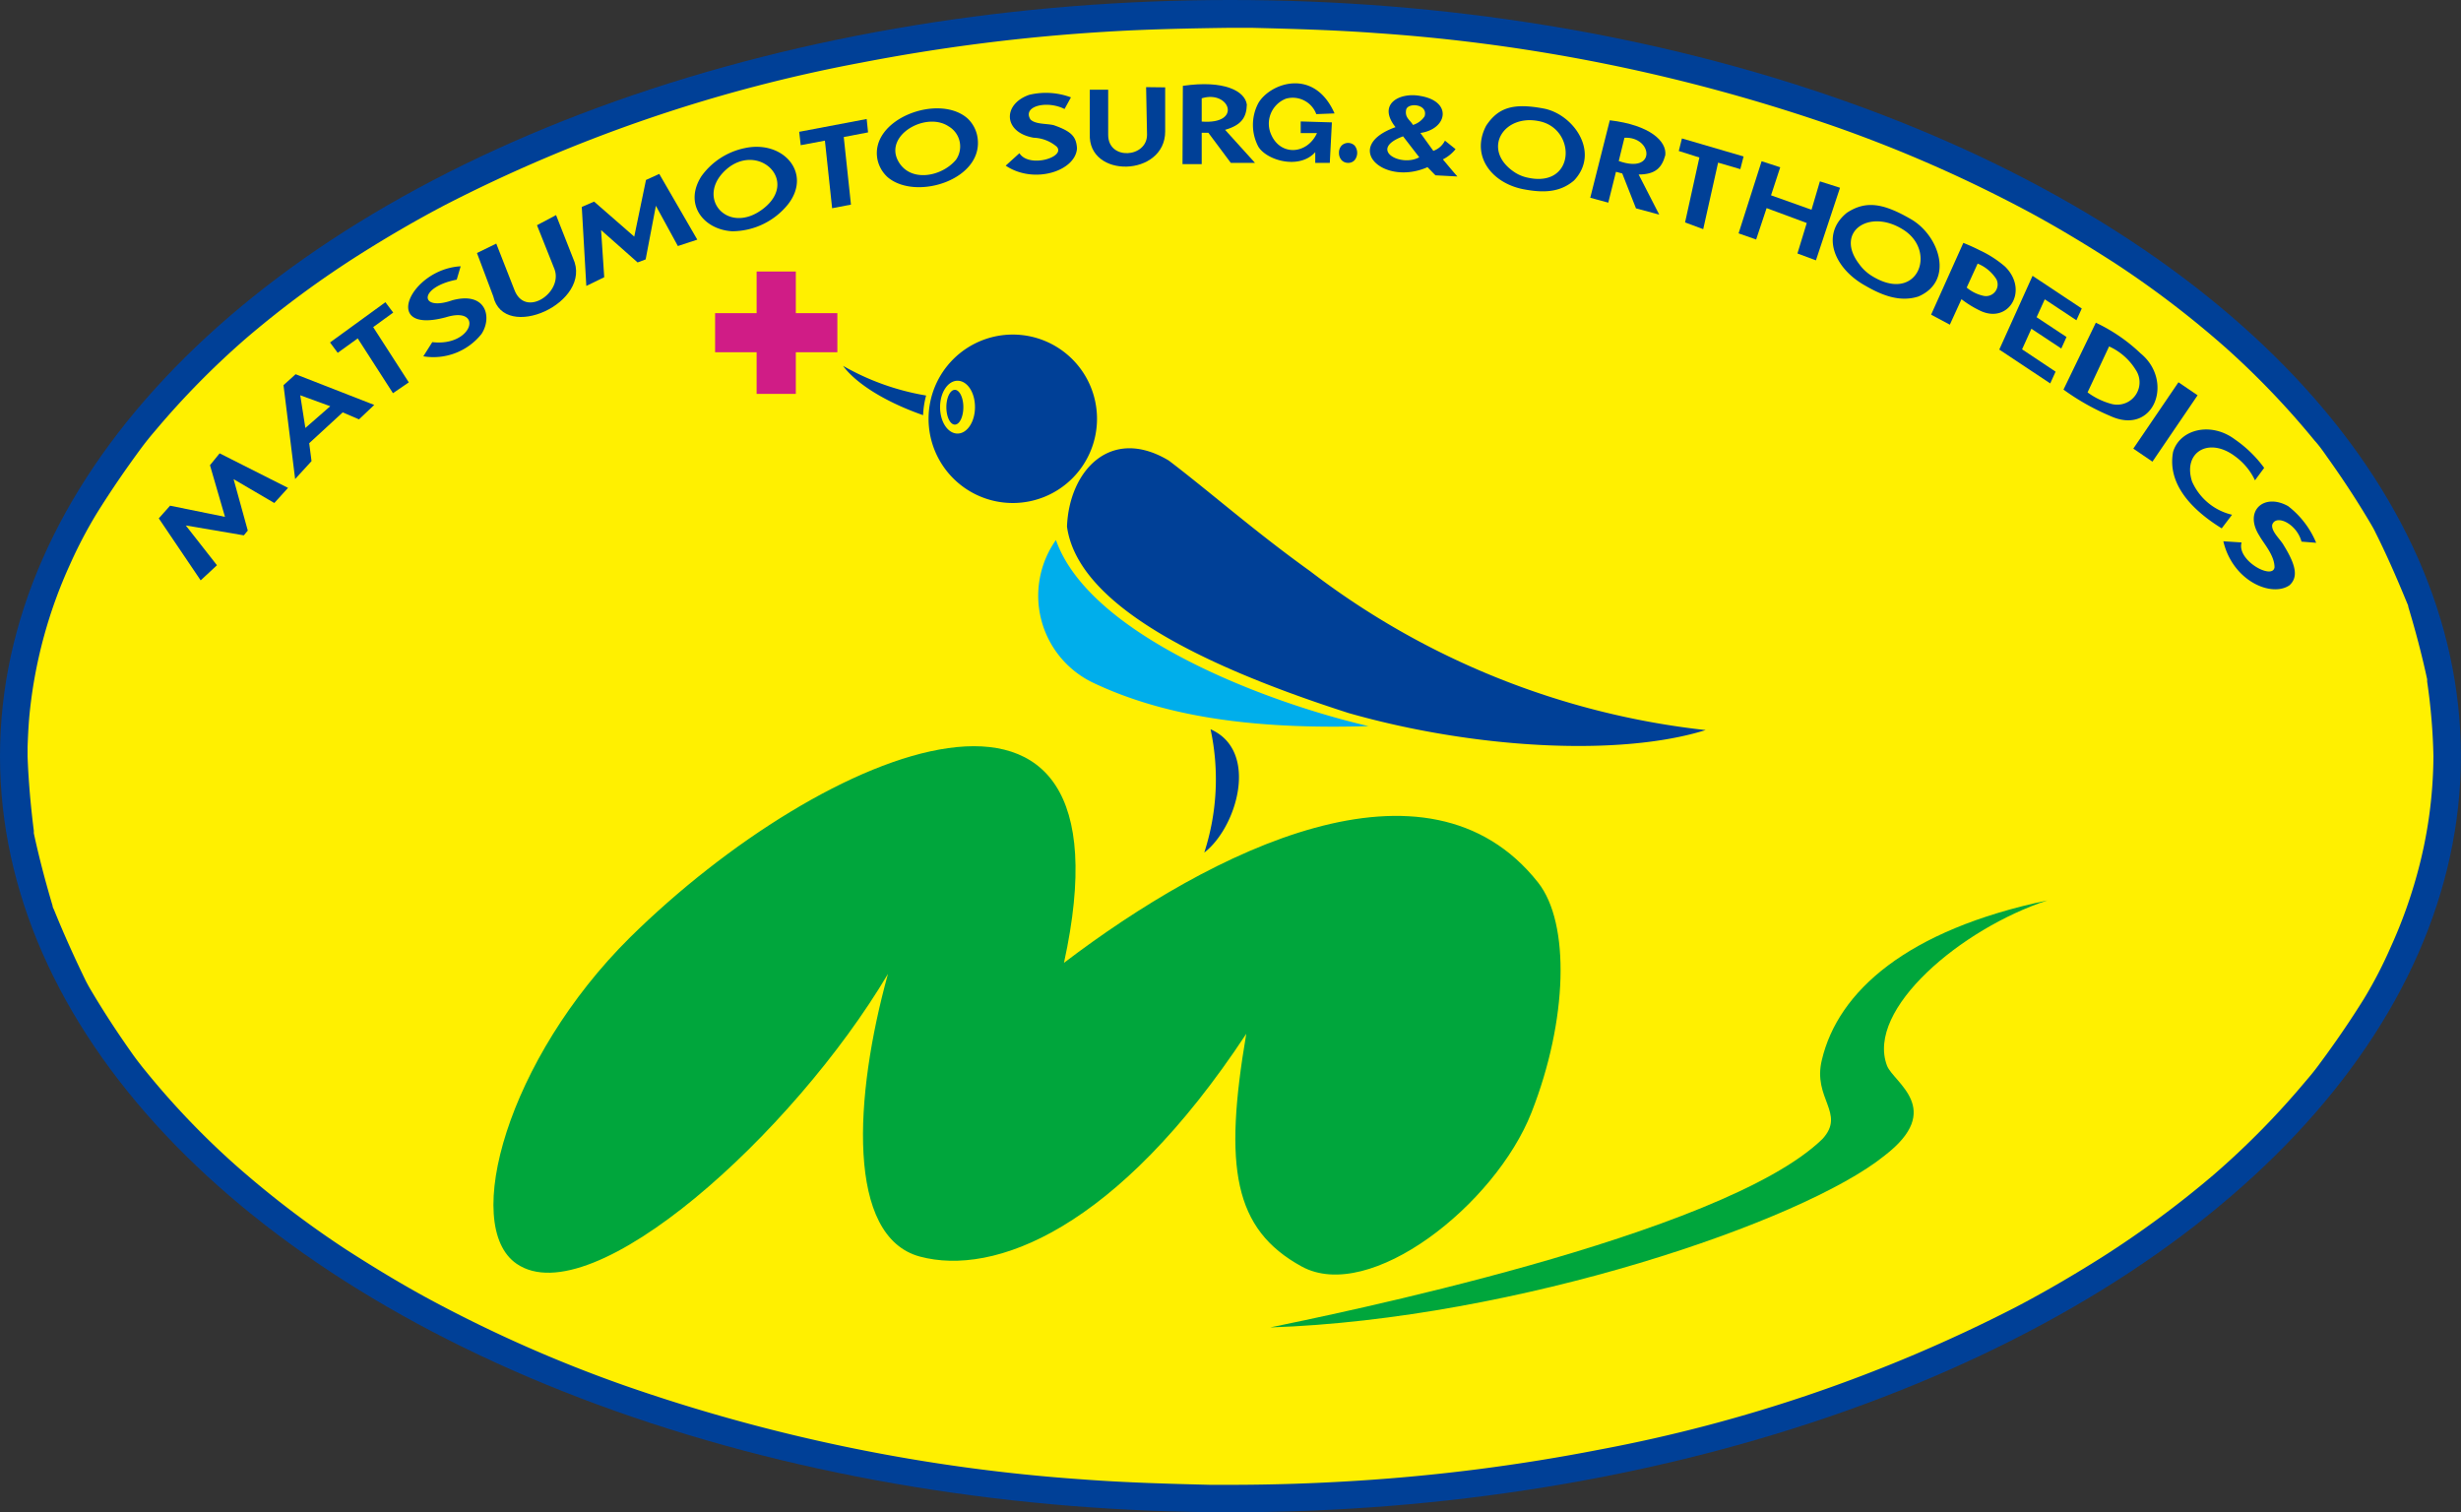
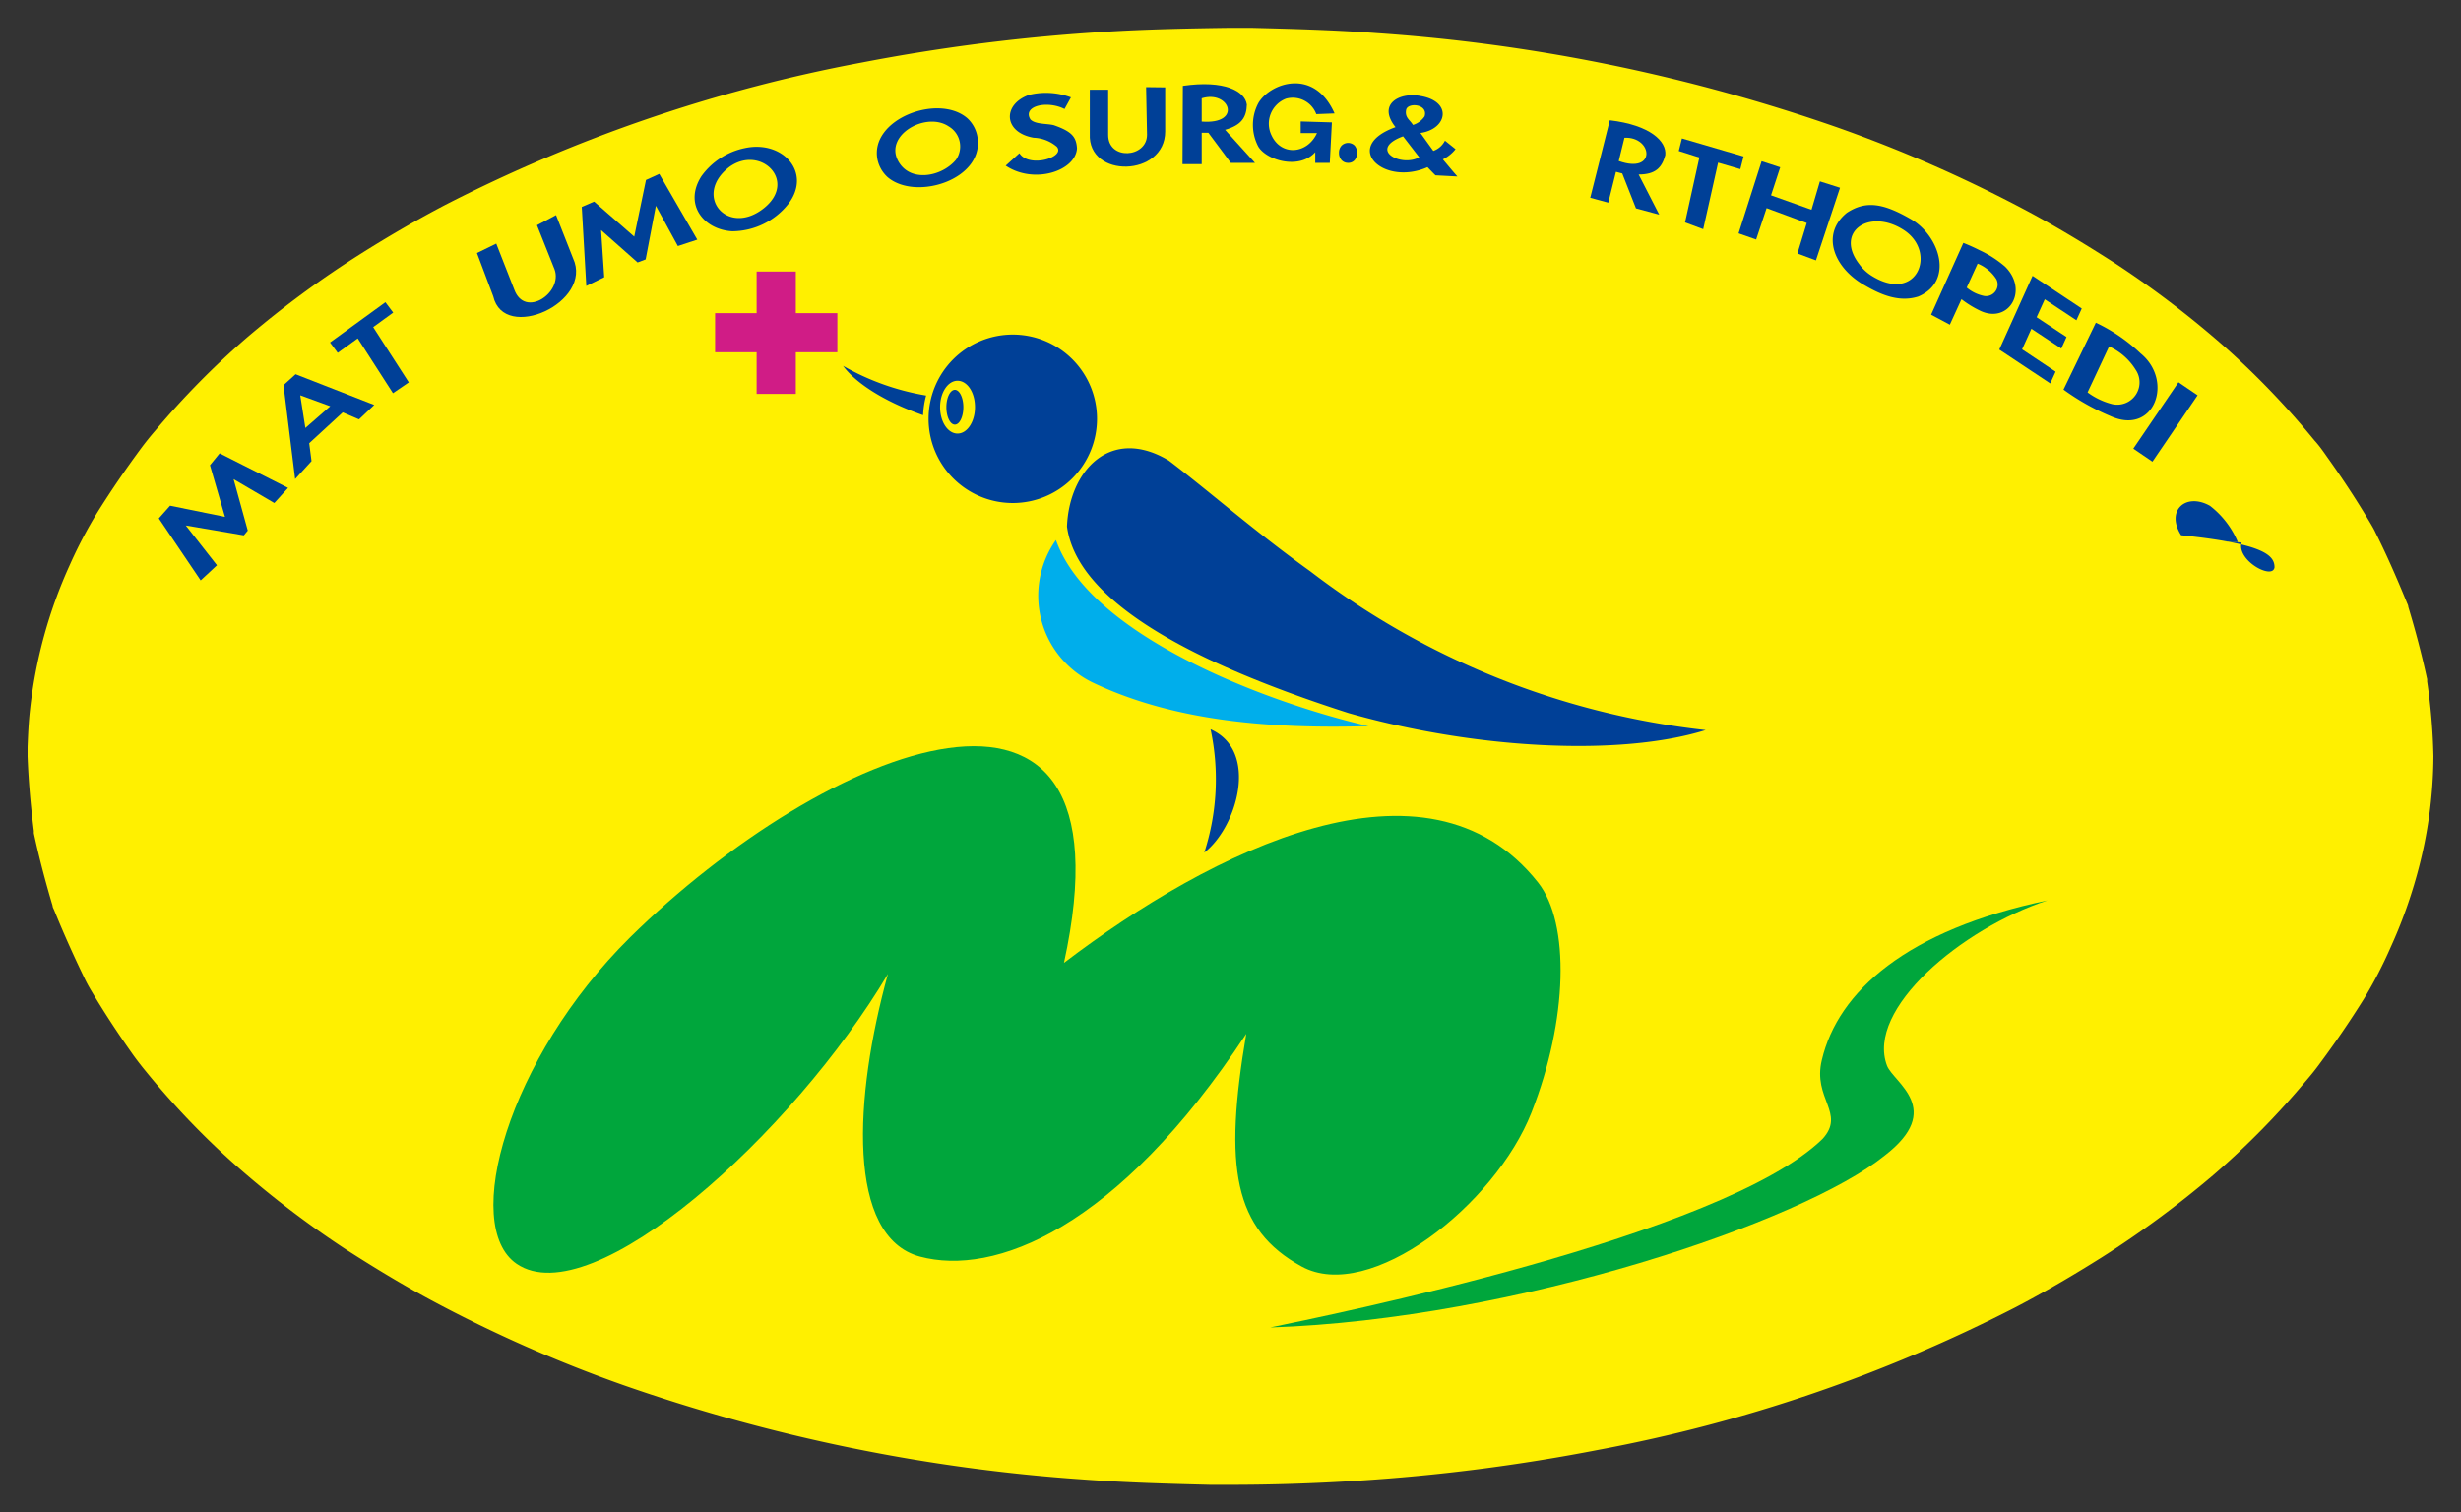
<svg xmlns="http://www.w3.org/2000/svg" viewBox="0 0 211.55 130">
  <rect x="0" y="0" width="211.55" height="130" fill="#333333" stroke="none" />
  <defs>
    <style>.cls-1,.cls-4{fill:#004097;}.cls-2{fill:#fff000;}.cls-2,.cls-3,.cls-4,.cls-5,.cls-6{fill-rule:evenodd;}.cls-3{fill:#d01c86;}.cls-5{fill:#00aeeb;}.cls-6{fill:#00a63c;}</style>
  </defs>
  <title>logo_mark</title>
  <g id="レイヤー_2" data-name="レイヤー 2">
    <g id="nav">
-       <ellipse class="cls-1" cx="105.77" cy="65" rx="105.77" ry="65" />
      <path class="cls-2" d="M209.18,65a51.16,51.16,0,0,0-.54-6.41l0-.2c-.45-2.09-1-4.17-1.62-6.22,0-.13-.08-.26-.13-.39-.82-2-1.71-4.05-2.69-6-.12-.26-.26-.5-.4-.74-1.18-2-2.43-3.9-3.76-5.76-.34-.49-.7-1-1.08-1.41a70.74,70.74,0,0,0-7.66-8,83.64,83.64,0,0,0-9.52-7.26c-2.38-1.53-4.8-3-7.28-4.34a118.17,118.17,0,0,0-16.57-7.32,151.16,151.16,0,0,0-39.53-8.1c-3.62-.27-7.25-.37-10.87-.46h-1.73c-3.64.05-7.28.12-10.92.35A161.69,161.69,0,0,0,74.06,5.38,131,131,0,0,0,38.28,17.61c-2.52,1.32-5,2.77-7.39,4.28a84.81,84.81,0,0,0-9.7,7.16,71.19,71.19,0,0,0-7.87,8c-.39.45-.76.91-1.12,1.39-1.37,1.85-2.68,3.76-3.9,5.72A39.07,39.07,0,0,0,6,48.56,40.69,40.69,0,0,0,2.58,61c-.12,1.07-.17,2.15-.21,3.22,0,.27,0,.54,0,.81.08,2.14.27,4.28.54,6.41a1.42,1.42,0,0,0,0,.2c.45,2.09,1,4.17,1.61,6.22,0,.13.09.26.14.39.81,2,1.71,4,2.68,6,.13.26.26.5.4.74,1.18,2,2.43,3.9,3.76,5.77.35.48.71.94,1.09,1.4a69,69,0,0,0,7.66,8,83.53,83.53,0,0,0,9.51,7.26c2.38,1.53,4.8,3,7.29,4.34a117.66,117.66,0,0,0,16.57,7.32,151.08,151.08,0,0,0,39.53,8.1c3.61.27,7.24.37,10.87.46h1.72c3.64,0,7.29-.12,10.92-.35a161.62,161.62,0,0,0,20.8-2.67,131,131,0,0,0,35.77-12.23c2.53-1.32,5-2.77,7.4-4.28a85.7,85.7,0,0,0,9.7-7.16,70.25,70.25,0,0,0,7.86-8c.39-.45.77-.91,1.12-1.39,1.38-1.85,2.69-3.76,3.91-5.72a37.45,37.45,0,0,0,2.3-4.45,41.7,41.7,0,0,0,2.22-6.11A38.82,38.82,0,0,0,209.18,65Z" />
      <polygon class="cls-3" points="71.98 30.28 71.98 26.92 68.41 26.92 68.41 23.34 65.04 23.34 65.04 26.92 61.47 26.92 61.47 30.28 65.04 30.28 65.04 33.86 68.41 33.86 68.41 30.28 71.98 30.28" />
      <path class="cls-4" d="M115.94,61.3c10.82,3.08,23.31,3.76,30.68,1.46a68.14,68.14,0,0,1-34-13.66c-4.78-3.43-8.54-6.76-12.15-9.51-5-3-8.57.87-8.75,5.68C92.62,51.79,102.69,57.05,115.94,61.3Z" />
      <path class="cls-5" d="M94.05,58.73c7.14,3.37,15.61,3.92,23.59,3.69-8.94-2.08-24-7.83-26.87-16A8.29,8.29,0,0,0,94.05,58.73Z" />
      <path class="cls-4" d="M104.06,62.69a20.41,20.41,0,0,1-.54,10.6C106.32,71.14,108.28,64.55,104.06,62.69Z" />
      <path class="cls-6" d="M131.65,95.63c3.12-7.94,3.33-16.26.57-19.76-9.55-12.1-28.09-2.74-40.76,6.9C98,52.89,70.83,64.15,54.16,80.58,43.64,91,39.64,105.37,44.41,108.64c6.48,4.44,23.79-11.21,31.92-24.92-2.93,10.59-3.59,22.6,2.75,24.3S96,105.75,107.13,88.87c-1.95,11.47-1.09,16.79,4.76,20S128.53,103.58,131.65,95.63Z" />
      <path class="cls-6" d="M156.67,97.9c-8.57,8.37-42.79,15.23-47.48,16.21C130.39,113.4,155,105,162,99.34c5.2-4,.77-6.28.21-7.73-1.84-4.85,6.38-11.78,13.79-14.21-12.1,2.54-18,7.83-19.39,13.71C155.79,94.44,158.68,95.69,156.67,97.9Z" />
-       <polygon class="cls-4" points="68.7 11.33 68.83 12.48 70.91 12.09 71.53 17.9 73.15 17.59 72.53 11.78 74.62 11.38 74.5 10.23 68.7 11.33" />
      <path class="cls-4" d="M115.88,14a.72.72,0,0,0,.57-.24,1,1,0,0,0,0-1.24.8.8,0,0,0-1.13,0,.88.88,0,0,0-.22.61.91.91,0,0,0,.21.62A.75.75,0,0,0,115.88,14Z" />
      <polygon class="cls-4" points="173.82 30.03 174.62 28.26 177.19 29.96 177.64 28.97 175.07 27.27 175.77 25.73 178.49 27.53 178.95 26.52 174.72 23.71 171.86 30.05 176.24 32.96 176.7 31.95 173.82 30.03" />
      <rect class="cls-1" x="182.71" y="35.29" width="6.9" height="1.99" transform="translate(51.45 169.8) rotate(-55.78)" />
      <polygon class="cls-4" points="18.05 39.99 19.34 44.43 14.62 43.47 13.65 44.56 17.25 49.89 18.65 48.59 15.97 45.17 20.96 46.02 21.3 45.61 20.08 41.19 23.58 43.24 24.76 41.94 18.88 38.97 18.05 39.99" />
      <path class="cls-4" d="M24.37,33.11l1,8.07,1.41-1.54-.2-1.54,2.88-2.65,1.4.6,1.31-1.24-6.76-2.64Zm1.44.87,2.58.94-2.14,1.87Z" />
      <polygon class="cls-4" points="28.37 29.44 29.03 30.33 30.75 29.09 33.78 33.8 35.14 32.87 32.08 28.12 33.8 26.87 33.13 25.98 28.37 29.44" />
-       <path class="cls-4" d="M36.39,30.63a5.29,5.29,0,0,0,5-1.92c.93-1.41.42-3.68-2.5-2.9-2.84,1-2.95-1.12.37-1.77l.34-1.15c-4.34.24-6.92,5.91-1.26,4.38,3.27-1,2.32,2.55-1.18,2.14Z" />
      <path class="cls-4" d="M46.16,19.36l1.51,3.79c.74,2-2.56,4.26-3.47,1.72l-1.54-3.93L41,21.75l1.4,3.72c.92,4,8.63.53,6.86-3.27l-1.46-3.71Z" />
      <polygon class="cls-4" points="55.53 15.47 54.52 20.34 51.07 17.33 50.01 17.79 50.4 24.58 51.94 23.83 51.67 19.78 54.81 22.56 55.5 22.3 56.38 17.69 58.27 21.15 59.94 20.6 56.67 14.95 55.53 15.47" />
      <path class="cls-4" d="M67.75,17.55c2.07-2.67-.42-5.53-3.72-4.82a6.11,6.11,0,0,0-3.73,2.41c-1.55,2.41.17,4.6,2.64,4.74A6.19,6.19,0,0,0,67.75,17.55Zm-5.08-3.18c2.71-2,6,1.25,2.9,3.6S59.56,16.79,62.67,14.37Z" />
      <path class="cls-4" d="M75.43,13.72a2.84,2.84,0,0,0,.87,1.51c2.48,2.11,8.51.13,7.69-3.62a2.84,2.84,0,0,0-.83-1.44C80.67,8,74.73,10.24,75.43,13.72Zm6.11-2.86a2,2,0,0,1,.64,2.87c-1.24,1.49-4,2-5,.06C76.05,11.57,79.62,9.58,81.54,10.86Z" />
      <path class="cls-4" d="M90.84,12.61c.8.9-2.38,1.87-3.21.56l-1.18,1.07c2.43,1.63,6,.47,6.13-1.48-.06-1-.45-1.46-2-2-.62-.15-1.57-.06-2-.49-.72-1.14,1.4-1.67,2.93-.9l.55-1a6.14,6.14,0,0,0-3.58-.22c-2.32.8-2.25,3.24.38,3.69A3.23,3.23,0,0,1,90.84,12.61Z" />
      <path class="cls-4" d="M98.52,7.49l.08,4.09c0,2-3.36,2.23-3.34,0l0-3.87-1.58,0,0,3.79c-.19,3.88,6.47,3.71,6.48-.19V7.51Z" />
      <path class="cls-4" d="M101.65,14.11h1.65v-2.7h.57L105.8,14h2.08l-2.57-2.84c1.43-.41,1.84-1.09,1.87-2.17-.16-1.16-1.94-2.13-5.5-1.61Zm1.65-5.66c2.39-.74,3.54,2.27,0,2Z" />
      <path class="cls-4" d="M111.81,10.44v1h1.4c-.83,1.82-3.09,2-3.92.17a2.3,2.3,0,0,1,1.26-3.13,2.16,2.16,0,0,1,2.6,1.33l1.57-.06c-1.77-4-5.56-2.59-6.55-.89a4,4,0,0,0,0,3.75c.72,1.18,3.52,2,4.89.47l0,.92h1.25l.18-3.48Z" />
      <path class="cls-4" d="M122.1,11.43c2.31-.33,2.79-2.71,0-3.18-1.74-.34-3.75.66-2.14,2.68-4.66,1.67-1.06,5.12,2.75,3.44l.68.7,1.89.1c-.47-.53-.9-1.06-1.25-1.47a3.2,3.2,0,0,0,1.09-.88l-.91-.73a1.79,1.79,0,0,1-1,.88Zm-1.49.29,1.39,1.8C120.42,14.4,117.55,12.85,120.61,11.72ZM122.46,10a1.85,1.85,0,0,1-1,.74c-.25-.43-.71-.62-.59-1.29S122.79,8.93,122.46,10Z" />
-       <path class="cls-4" d="M132.7,9.33c-2.55-.48-3.89-.13-4.95,1.48-1.37,2.62.53,5,3.33,5.48,1.55.28,3,.28,4.23-.78C137.58,13.09,135.24,9.81,132.7,9.33Zm-.29,1.11c3.13.73,3,5.78-1.14,4.82a3.23,3.23,0,0,1-1.2-.54C127.35,12.79,129.29,9.71,132.41,10.44Z" />
      <path class="cls-4" d="M136.7,17l1.55.42.66-2.65.54.14,1.18,3,2,.54L140.86,15c1.45,0,2-.59,2.29-1.66.14-1.19-1.3-2.59-4.77-3Zm2.94-5.16c2.43-.11,2.77,3.16-.49,2Z" />
      <polygon class="cls-4" points="144.58 11.9 144.31 12.98 146.08 13.54 144.85 19.12 146.41 19.7 147.69 13.98 149.6 14.54 149.88 13.45 144.58 11.9" />
      <polygon class="cls-4" points="156.44 15.59 155.72 18.03 152.24 16.79 153.03 14.38 151.43 13.86 149.45 20.06 150.96 20.59 151.86 17.89 155.31 19.17 154.51 21.79 156.1 22.38 158.17 16.14 156.44 15.59" />
      <path class="cls-4" d="M164.3,18.86c-2.44-1.42-3.92-1.63-5.54-.57-2.28,1.84-1.13,4.76,1.57,6.26,1.48.86,3,1.44,4.57.94C168,24.17,166.73,20.29,164.3,18.86Zm-.67.9c2.94,1.88,1.17,6.42-2.77,3.93a3.78,3.78,0,0,1-1.05-1C157.69,19.92,160.69,17.87,163.63,19.76Z" />
      <path class="cls-4" d="M167.61,27.91l1-2.19a8.83,8.83,0,0,0,1.63,1c2.43,1.14,4.18-1.76,2.12-3.8a9.37,9.37,0,0,0-2.19-1.41c-.45-.23-.92-.44-1.4-.63L166,27.05ZM170,22.66A3.45,3.45,0,0,1,171.61,24a1,1,0,0,1-1.06,1.44,3.33,3.33,0,0,1-1.49-.72Z" />
      <path class="cls-4" d="M177.38,33.49a20,20,0,0,0,4,2.26c3.79,1.76,5.53-3,2.63-5.37a14.57,14.57,0,0,0-3.85-2.64Zm3.92-3.71a5.18,5.18,0,0,1,2.28,2,1.92,1.92,0,0,1-2.05,2.95,6.1,6.1,0,0,1-2.08-1Z" />
-       <path class="cls-4" d="M195.52,48.77c-.16,1.11-3.28-.6-2.83-2.14l-1.57-.1c.8,3.41,4.14,4.85,5.69,3.78.69-.64.66-1.56-.49-3.42-.29-.53-1.08-1.18-1-1.77.3-.95,2.1-.12,2.52,1.44l1.26.1a7.69,7.69,0,0,0-2.41-3.15c-2.07-1.16-3.83.4-2.48,2.53C194.6,46.74,195.52,47.73,195.52,48.77Z" />
-       <path class="cls-4" d="M194.63,40.22a10.54,10.54,0,0,0-2.52-2.45c-2.08-1.55-4.74-.86-5.31,1.08-.52,2.78,1.64,5,4.18,6.57l.89-1.17a5,5,0,0,1-3.44-2.86c-.81-2.52,1.44-3.86,3.69-2.17a5.38,5.38,0,0,1,1.72,2.07Z" />
+       <path class="cls-4" d="M195.52,48.77c-.16,1.11-3.28-.6-2.83-2.14l-1.57-.1l1.26.1a7.69,7.69,0,0,0-2.41-3.15c-2.07-1.16-3.83.4-2.48,2.53C194.6,46.74,195.52,47.73,195.52,48.77Z" />
      <path class="cls-4" d="M83.81,35c0,1.26-.67,2.27-1.5,2.27s-1.5-1-1.5-2.27.68-2.27,1.5-2.27S83.81,33.7,83.81,35Zm-1,0c0-.82-.33-1.49-.73-1.49s-.73.67-.73,1.49.32,1.5.73,1.5S82.81,35.82,82.81,35ZM72.47,31.45c1,1.37,3.34,3,6.88,4.24A7.7,7.7,0,0,1,79.61,34,21.53,21.53,0,0,1,72.47,31.45ZM94.3,36a7.24,7.24,0,1,0-7.24,7.24A7.24,7.24,0,0,0,94.3,36Z" />
    </g>
  </g>
</svg>